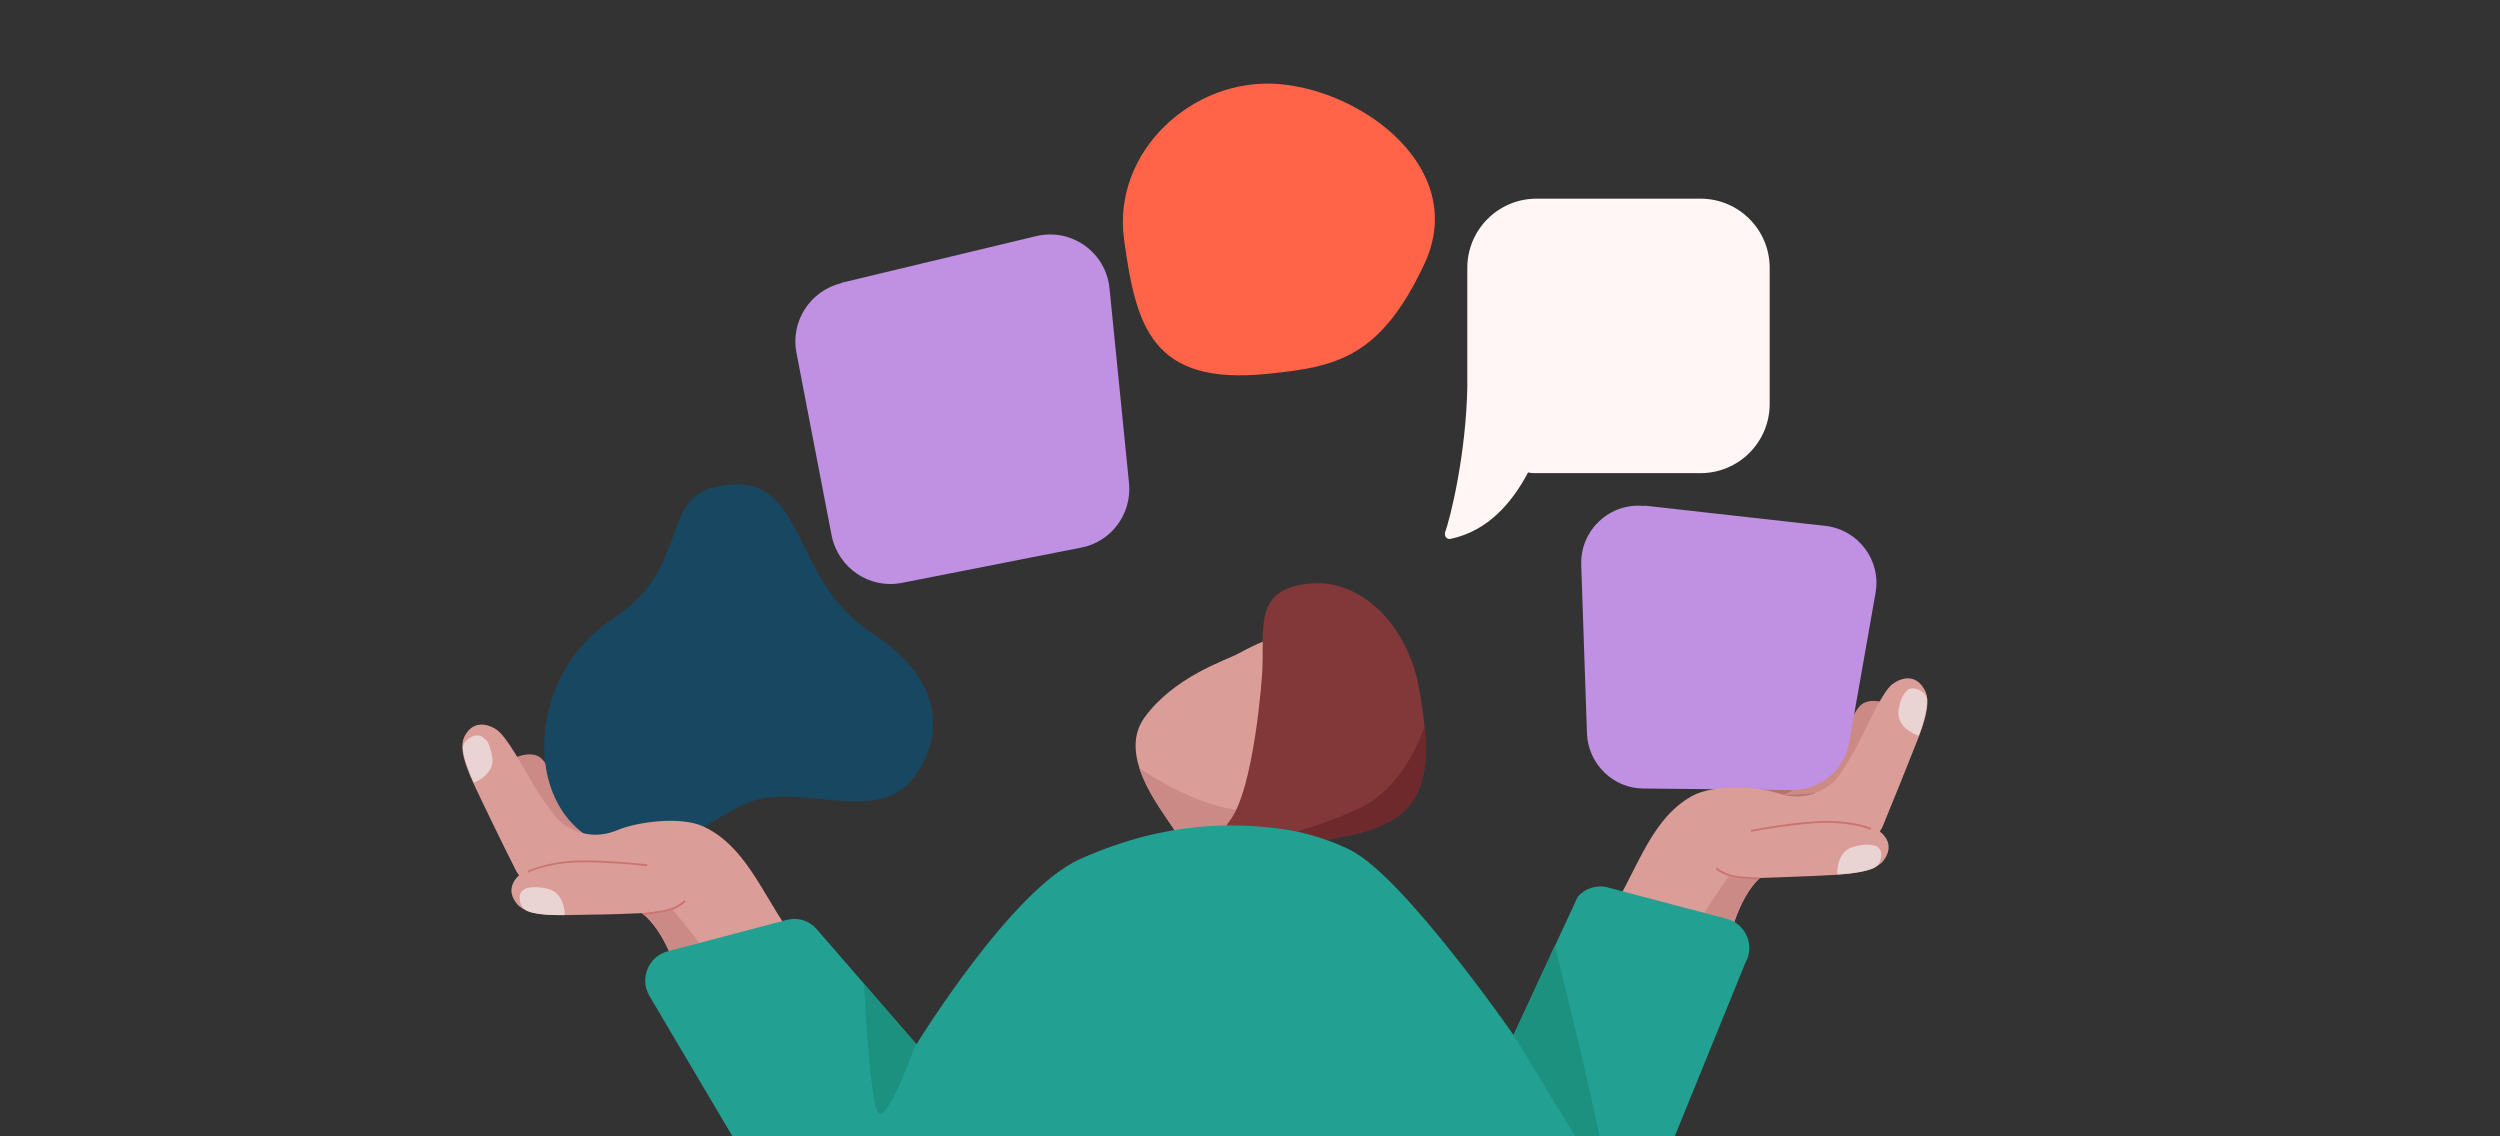
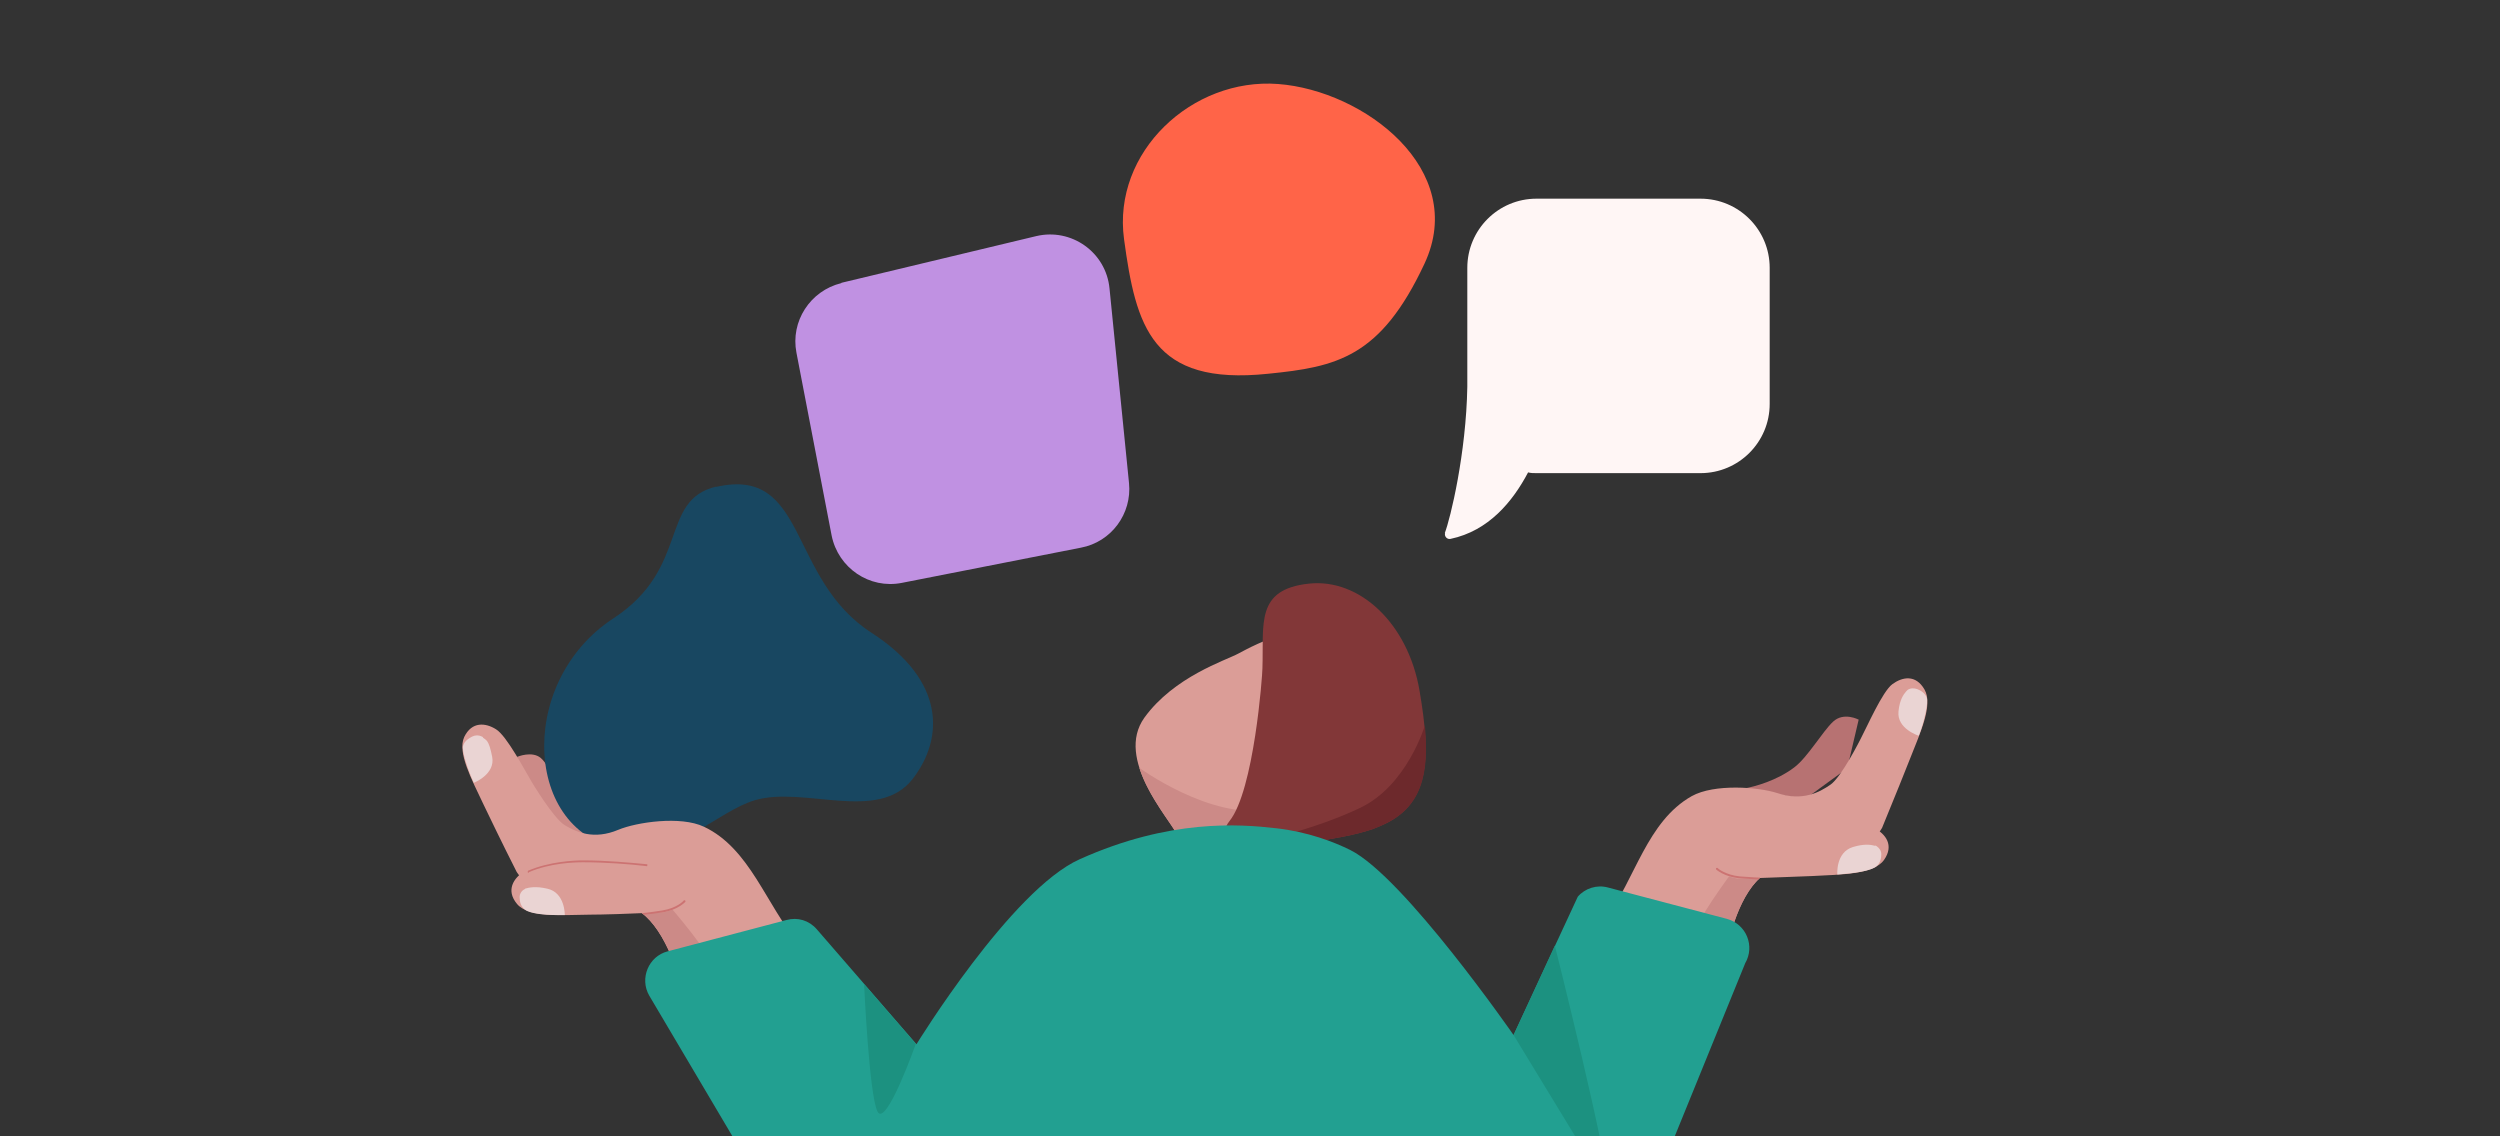
<svg xmlns="http://www.w3.org/2000/svg" width="1100" height="500" viewBox="0 0 1100 500" fill="none">
  <rect x="0" y="0" width="1100" height="500" fill="#333333" stroke="none" />
  <g clip-path="url(#clip0_294_6362)">
    <g clip-path="url(#clip1_294_6362)">
      <path d="M239.258 339.71C239.258 339.71 245.481 335.674 250.527 339.71C255.573 343.747 262.805 354.68 269.196 358.716C275.588 362.753 286.857 365.949 291.903 366.453L265.496 373.181L245.986 360.903L239.426 339.879L239.258 339.71Z" fill="#B77272" />
      <path d="M227.653 332.982C227.653 332.982 234.044 330.291 237.913 333.487C241.781 336.683 251.369 354.848 255.237 358.212C259.106 361.576 270.206 369.817 275.252 370.658L250.696 370.994L236.399 353.67L228.662 341.897L227.485 332.982H227.653Z" fill="#CC8A87" />
      <path d="M817.849 316.668C817.849 316.668 811.289 313.136 806.58 317.509C801.871 321.882 795.311 333.319 789.424 337.692C781.855 343.411 772.268 346.102 767.391 346.943L794.134 351.652L812.803 338.028L817.849 316.499V316.668Z" fill="#B77272" />
-       <path d="M828.95 309.099C828.95 309.099 822.39 306.912 818.69 310.276C814.989 313.64 806.748 332.646 803.216 336.178C799.515 339.71 789.087 348.793 784.042 349.97L808.598 348.625L821.717 330.291L828.613 318.013L829.118 309.099H828.95Z" fill="#CC8A87" />
      <path d="M518.126 367.462C514.257 359.725 490.542 333.992 503.493 315.827C516.612 297.661 539.318 290.597 544.869 287.57C550.419 284.71 582.376 266.041 600.541 286.224C618.706 306.408 628.966 334.833 618.538 348.12C608.278 361.407 587.086 358.212 578.003 365.276C568.921 372.34 565.22 385.964 565.22 385.964L518.126 367.462Z" fill="#DB9D97" />
      <path d="M617.698 312.967C623.584 326.759 624.762 340.215 618.538 348.288C608.279 361.576 587.086 358.38 578.004 365.444C568.921 372.508 565.221 386.132 565.221 386.132L518.126 367.631C515.771 362.753 505.343 350.643 501.307 337.86C501.307 337.86 532.759 360.735 557.82 356.193C583.049 351.82 617.529 312.967 617.529 312.967H617.698Z" fill="#CC8A87" />
      <path d="M583.554 369.481C587.759 368.64 592.805 367.967 598.356 366.453C603.906 364.94 604.074 364.771 607.27 363.426C629.472 354.175 629.64 333.487 624.594 303.885C619.548 274.283 598.187 254.436 575.986 256.79C552.27 259.313 556.139 274.451 555.466 294.13C555.466 297.157 551.766 347.784 541.001 361.239C530.237 374.695 568.417 372.508 583.218 369.481H583.554Z" fill="#823738" />
      <path d="M550.588 371.331C560.848 372.508 575.649 371.163 583.722 369.481C587.927 368.64 592.973 367.967 598.523 366.453C604.074 364.939 604.242 364.771 607.438 363.426C625.603 355.857 628.967 340.719 626.948 319.19C626.948 319.19 619.211 345.429 598.692 355.352C578.172 365.276 550.588 371.163 550.588 371.163V371.331Z" fill="#6D292C" />
      <path d="M315.115 214.237C355.482 204.986 346.399 254.604 383.57 278.487C416.032 299.512 415.359 324.909 401.567 342.738C386.43 362.248 353.632 345.597 331.934 352.157C315.956 357.034 299.136 375.872 276.262 373.854C230.681 369.649 226.14 300.689 269.871 272.096C303.846 249.894 289.886 219.956 315.283 214.069L315.115 214.237Z" fill="#184761" />
      <path d="M370.284 124.421L455.895 103.901C471.369 100.201 486.675 110.965 488.188 126.944L496.766 212.555C498.112 226.011 489.029 238.457 475.574 240.98L396.859 256.454C382.562 259.313 368.77 249.894 365.911 235.598L350.437 155.201C347.746 141.409 356.492 127.953 370.116 124.589L370.284 124.421Z" fill="#C091E2" />
      <path d="M557.989 164.451C506.689 169.833 499.793 143.595 494.579 105.247C489.365 66.898 524.518 34.1 562.362 36.959C600.206 39.819 646.123 74.635 626.78 116.011C607.438 157.387 588.096 161.424 557.989 164.451Z" fill="#FF6448" />
      <path d="M635.694 234.589C638.217 228.029 645.113 199.436 645.618 170.17C645.618 164.62 645.618 159.237 645.618 153.687V117.861C645.618 101.042 659.242 87.418 676.061 87.418H748.217C765.036 87.418 778.66 101.042 778.66 117.861V177.739C778.66 194.558 765.036 208.182 748.217 208.182H676.061C674.716 208.182 673.538 208.182 672.361 207.846C665.633 220.628 655.037 233.579 638.217 237.112C636.704 237.448 635.358 235.934 635.863 234.42L635.694 234.589Z" fill="#FFF6F5" />
-       <path d="M723.66 222.478L803.216 231.393C817.681 233.075 827.773 246.53 825.25 260.827L813.644 326.759C811.458 338.869 800.861 347.615 788.583 347.615L723.155 346.943C709.7 346.943 698.767 336.01 698.263 322.723L695.74 248.549C695.235 233.243 708.354 220.965 723.66 222.647V222.478Z" fill="#C091E2" />
      <path d="M300.146 434.909C295.1 416.239 286.018 398.41 272.73 398.074C268.862 398.074 233.709 390.505 231.354 388.319C229 386.3 227.318 383.609 227.318 383.609C220.758 370.658 214.871 358.38 212.685 353.839C207.639 343.074 201.079 331.132 204.275 324.236C207.639 317.34 213.694 318.013 218.235 320.872C222.945 323.732 230.85 338.869 233.877 343.915C233.877 343.915 243.464 360.062 248.51 363.089C253.556 366.117 261.293 369.649 272.058 365.108C280.131 361.744 299.473 358.885 309.733 363.762C330.085 373.349 337.149 398.41 351.277 414.893C365.406 431.377 354.473 419.939 356.996 424.649" fill="#DB9D97" />
      <path d="M300.147 434.909C295.606 418.089 287.869 402.279 276.768 398.747L293.756 397.738C293.756 397.738 313.771 420.276 316.63 430.536L299.979 435.077L300.147 434.909Z" fill="#CC8A87" />
      <path d="M301.324 396.56C300.987 397.906 295.101 401.27 291.4 401.438C276.095 402.111 264.826 402.447 259.611 402.447C246.997 402.615 232.532 403.793 227.486 397.737C222.44 391.682 225.973 386.3 230.85 383.273C235.728 380.245 249.015 379.236 256.752 379.236C266.507 379.236 276.936 380.077 284.504 380.918C291.737 381.759 298.128 386.132 297.287 388.823L301.324 396.56Z" fill="#DB9D97" />
      <path d="M231.018 391.178C230.85 391.178 230.682 391.346 230.345 391.515C229.168 392.356 228.495 393.701 228.663 395.215C228.663 396.729 229.168 398.915 231.018 400.261C233.541 402.279 241.446 402.784 248.51 402.615C248.51 402.615 248.678 392.692 240.773 391.01C235.727 389.833 232.7 390.505 231.018 391.01V391.178Z" fill="#EAD4D3" />
      <path d="M282.485 401.774C285.176 401.606 290.054 400.765 291.399 400.597C297.791 399.588 300.818 396.392 300.818 396.224C300.986 396.056 301.323 396.056 301.491 396.224C301.659 396.392 301.659 396.728 301.491 396.897C301.491 396.897 298.127 400.429 291.567 401.438C290.222 401.606 286.185 402.279 283.326 402.447L282.485 401.774Z" fill="#CC7372" />
      <path d="M232.7 384.114C232.532 384.114 232.364 384.114 232.195 383.777C232.195 383.609 232.195 383.273 232.364 383.105C241.782 379.068 252.547 378.563 256.584 378.563C266.675 378.563 277.272 379.573 284.504 380.245C284.84 380.245 285.009 380.582 284.84 380.75C284.84 381.086 284.504 381.254 284.336 381.086C277.272 380.245 266.675 379.404 256.584 379.404C252.547 379.404 241.951 379.741 232.7 383.777C232.7 383.777 232.7 383.777 232.532 383.777L232.7 384.114Z" fill="#CC7372" />
      <path d="M212.516 324.405C212.516 324.405 212.179 324.068 212.011 324.068C210.665 323.396 209.152 323.396 207.806 324.068C206.461 324.741 204.442 325.918 203.769 328.105C203.097 330.292 205.62 338.197 208.479 344.42C208.479 344.42 218.066 340.72 216.552 332.983C215.039 325.246 213.861 325.75 212.516 324.573V324.405Z" fill="#EAD4D3" />
      <path d="M759.149 420.612C762.85 401.606 770.587 383.273 783.874 381.759C787.742 381.423 822.222 371.331 824.409 369.145C826.595 366.958 828.109 364.267 828.109 364.267C833.66 350.811 838.705 338.197 840.556 333.487C844.929 322.386 850.647 310.108 846.779 303.38C842.91 296.653 837.024 297.83 832.651 301.026C828.277 304.221 821.381 320.032 818.69 325.077C818.69 325.077 810.281 341.897 805.403 345.261C800.525 348.625 793.125 352.661 782.024 348.961C773.782 346.27 754.272 344.756 744.348 350.307C724.669 361.408 719.455 386.805 706.504 404.297C705.495 405.643 703.645 409.511 701.458 414.389" fill="#DB9D97" />
      <path d="M759.149 420.612C762.513 403.624 769.073 387.141 779.837 382.768H762.849C762.849 382.936 744.516 406.82 742.33 417.248L759.149 420.612Z" fill="#CC8A87" />
      <path d="M755.281 382.432C755.785 383.777 761.84 386.637 765.541 386.637C780.846 386.132 792.115 385.628 797.329 385.459C809.944 384.787 824.409 384.787 828.95 378.395C833.491 372.004 829.791 366.958 824.577 364.267C820.036 361.912 806.076 361.576 798.507 362.08C788.752 362.753 778.492 364.435 770.923 365.781C763.691 367.126 757.804 371.836 758.813 374.527L755.449 382.432H755.281Z" fill="#DB9D97" />
      <path d="M825.081 372.004C825.25 372.004 825.418 372.172 825.754 372.34C826.932 373.181 827.773 374.358 827.773 375.872C827.773 377.386 827.436 379.573 825.754 381.086C823.399 383.273 815.494 384.282 808.43 384.787C808.43 384.787 807.589 375.031 815.326 372.677C820.372 371.163 823.231 371.667 825.081 372.172V372.004Z" fill="#EAD4D3" />
      <path d="M774.454 386.132C771.763 386.132 766.886 385.628 765.54 385.628C759.149 384.955 755.785 382.095 755.785 381.927C755.616 381.759 755.28 381.927 755.112 381.927C754.944 382.095 755.112 382.432 755.112 382.6C755.112 382.6 758.644 385.796 765.372 386.469C766.717 386.469 770.754 386.805 773.613 386.973L774.454 386.132Z" fill="#CC7372" />
-       <path d="M822.895 365.108C823.063 365.108 823.231 365.108 823.231 364.771C823.231 364.603 823.231 364.267 822.895 364.099C813.308 360.735 802.543 361.071 798.338 361.407C788.247 362.08 777.819 363.762 770.754 365.108C770.418 365.108 770.418 365.444 770.418 365.612C770.418 365.949 770.754 366.117 770.923 365.949C777.987 364.603 788.415 362.921 798.507 362.248C802.543 361.912 813.139 361.576 822.727 364.94C822.727 364.94 822.727 364.94 822.895 364.94V365.108Z" fill="#CC7372" />
      <path d="M838.873 304.053C838.873 304.053 839.209 303.716 839.378 303.548C840.555 302.707 842.237 302.707 843.583 303.212C844.928 303.716 847.115 304.894 847.787 307.08C848.46 309.267 846.778 317.34 844.255 323.732C844.255 323.732 834.5 320.704 835.341 312.967C835.846 307.921 837.527 305.567 838.705 304.221L838.873 304.053Z" fill="#EAD4D3" />
      <path d="M719.624 542.385L767.896 423.808C772.269 416.239 768.401 406.652 759.823 404.297L707.514 390.505C702.637 389.16 697.423 390.842 694.227 394.542L665.97 455.428C665.97 455.428 617.698 385.796 594.151 374.022C587.087 370.49 575.313 365.949 561.521 364.435C545.374 362.585 514.763 360.23 475.069 378.059C444.962 391.514 403.25 459.465 403.25 459.465L359.351 408.838C355.987 404.97 350.941 403.456 346.063 404.802L293.755 418.594C285.345 420.78 281.308 430.536 285.682 438.104L349.764 546.422C367.592 563.41 479.947 532.63 549.411 539.526C619.044 546.422 701.291 544.403 719.792 542.385H719.624Z" fill="#22A091" />
      <path d="M665.969 455.428L684.134 416.071C684.134 416.071 707.85 510.428 707.85 524.22L665.969 455.428Z" fill="#1C9180" />
      <path d="M403.082 459.465L380.207 433.059C380.207 433.059 382.394 481.667 386.094 489.068C389.794 496.468 402.913 459.465 402.913 459.465H403.082Z" fill="#1C9180" />
    </g>
  </g>
  <defs>
    <clipPath id="clip0_294_6362">
      <rect width="1100" height="500" fill="white" />
    </clipPath>
    <clipPath id="clip1_294_6362">
      <rect width="1192" height="543.438" fill="white" transform="translate(-46 -43.438)" />
    </clipPath>
  </defs>
</svg>